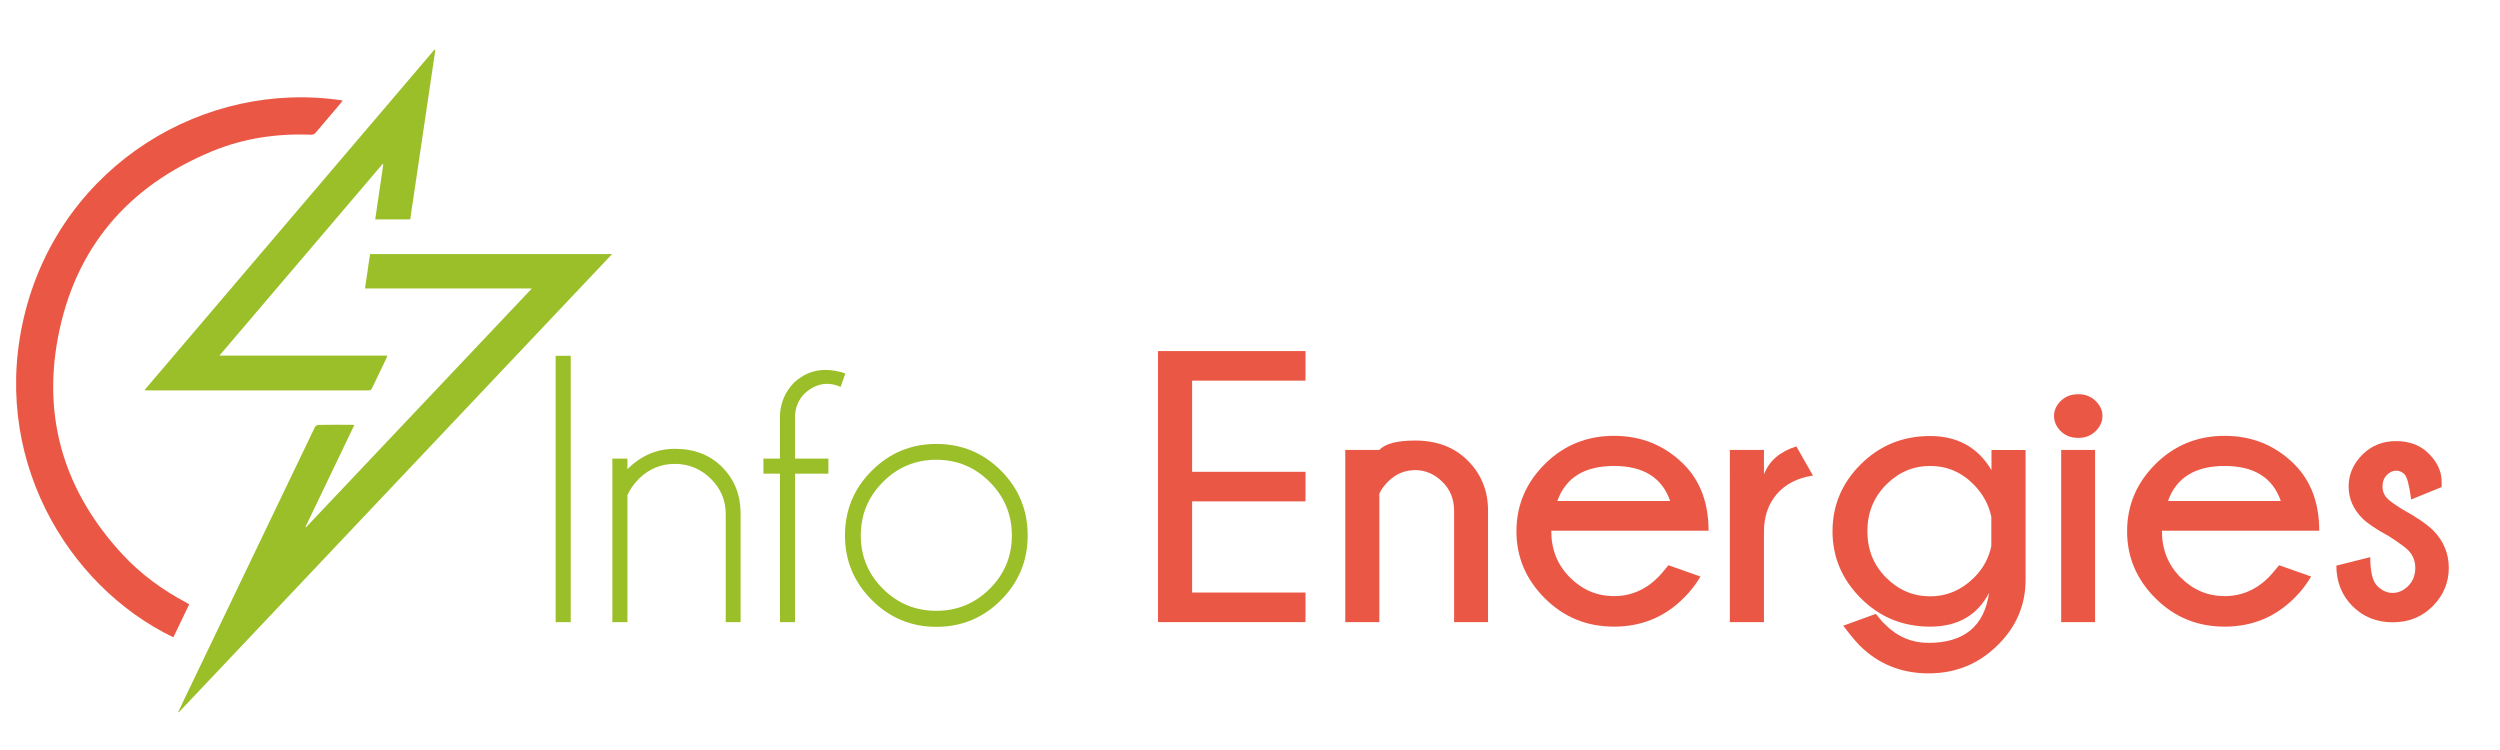
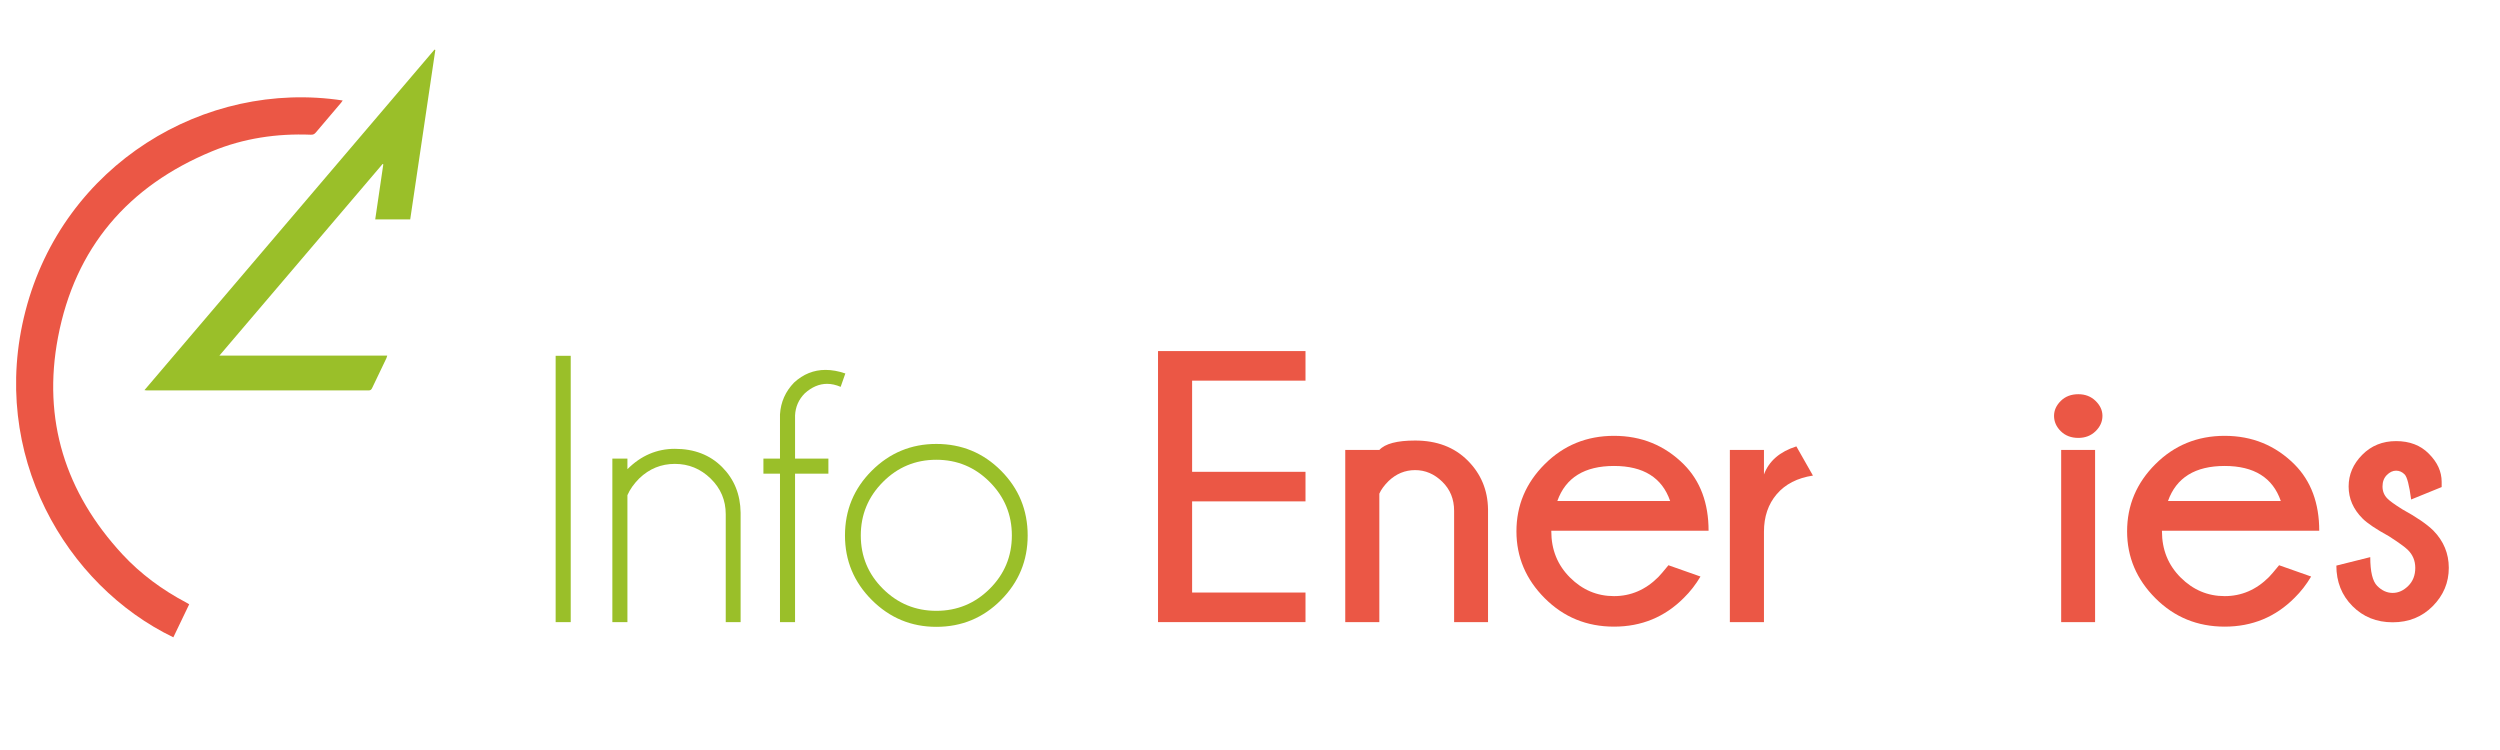
<svg xmlns="http://www.w3.org/2000/svg" version="1.0" id="Calque_1" x="0px" y="0px" width="200px" height="60px" viewBox="0 0 200 60" enable-background="new 0 0 200 60" xml:space="preserve">
  <g>
    <path fill="#9ABF29" d="M45.658,28.463V49.77h-1.206V28.463H45.658z" />
    <path fill="#9ABF29" d="M50.194,39.613V49.77h-1.206V36.69h1.206v0.844c1.085-1.085,2.351-1.628,3.797-1.628   c1.547,0,2.805,0.485,3.774,1.454c0.969,0.97,1.464,2.188,1.484,3.654v8.755h-1.19v-8.634c0-1.115-0.402-2.064-1.206-2.849   c-0.804-0.783-1.758-1.175-2.863-1.175c-1.095,0-2.044,0.387-2.848,1.16C50.711,38.704,50.395,39.151,50.194,39.613z" />
    <path fill="#9ABF29" d="M63.604,37.896V49.77h-1.205V37.896h-1.326V36.69h1.326v-3.541c0.06-0.984,0.437-1.833,1.13-2.547   c0.733-0.673,1.572-1.01,2.517-1.01c0.502,0,1.029,0.096,1.582,0.286l-0.376,1.07c-0.372-0.161-0.733-0.241-1.085-0.241   c-0.623,0-1.216,0.251-1.778,0.753c-0.492,0.493-0.753,1.085-0.784,1.778v3.451h2.667v1.205H63.604z" />
    <path fill="#9ABF29" d="M74.906,35.515c2.029,0,3.754,0.714,5.176,2.14c1.421,1.427,2.132,3.154,2.132,5.184   c0,2.01-0.71,3.729-2.132,5.161c-1.422,1.432-3.147,2.147-5.176,2.147c-2.009,0-3.729-0.716-5.161-2.147   c-1.432-1.432-2.147-3.151-2.147-5.161c0-2.029,0.716-3.757,2.147-5.184C71.176,36.229,72.896,35.515,74.906,35.515z    M70.634,38.559c-1.18,1.186-1.771,2.612-1.771,4.279c0,1.668,0.59,3.089,1.771,4.265c1.181,1.175,2.604,1.763,4.272,1.763   s3.091-0.588,4.272-1.763c1.18-1.176,1.771-2.597,1.771-4.265c0-1.667-0.59-3.094-1.771-4.279   c-1.181-1.186-2.604-1.778-4.272-1.778S71.814,37.373,70.634,38.559z" />
    <path fill="#EB5745" d="M104.44,28.086v2.366h-9.071v7.293h9.071v2.365h-9.071v7.293h9.071v2.366H92.642V28.086H104.44z" />
    <path fill="#EB5745" d="M110.347,39.493V49.77h-2.727V35.997h2.727c0.462-0.502,1.417-0.754,2.863-0.754   c1.738,0,3.14,0.533,4.204,1.598s1.607,2.365,1.628,3.902v9.026h-2.713v-8.905c0-0.935-0.316-1.711-0.949-2.328   c-0.633-0.618-1.356-0.927-2.17-0.927c-0.804,0-1.512,0.291-2.124,0.874C110.733,38.835,110.487,39.172,110.347,39.493z" />
    <path fill="#EB5745" d="M124.104,42.461v0.046c0,1.467,0.497,2.697,1.492,3.691c0.994,0.994,2.169,1.492,3.525,1.492   c1.347,0,2.526-0.508,3.541-1.522c0.141-0.141,0.412-0.457,0.813-0.949l2.563,0.904c-0.382,0.643-0.824,1.211-1.326,1.703   c-1.527,1.536-3.391,2.305-5.591,2.305c-2.18,0-4.025-0.756-5.537-2.268c-1.513-1.512-2.269-3.297-2.269-5.356   c0-2.08,0.756-3.873,2.269-5.38c1.512-1.507,3.357-2.26,5.537-2.26c2.2,0,4.063,0.763,5.591,2.29   c1.315,1.326,1.974,3.094,1.974,5.304H124.104z M124.587,40.08h9.025c-0.643-1.868-2.14-2.803-4.49-2.803   C126.762,37.277,125.25,38.212,124.587,40.08z" />
    <path fill="#EB5745" d="M145.035,38.046c-1.246,0.191-2.21,0.686-2.894,1.484c-0.683,0.799-1.024,1.801-1.024,3.007v7.232h-2.728   V35.997h2.728v1.959c0.401-1.075,1.266-1.823,2.592-2.245L145.035,38.046z" />
-     <path fill="#EB5745" d="M159.124,47.434c-0.944,1.799-2.517,2.697-4.717,2.697c-2.18,0-4.025-0.756-5.537-2.268   c-1.513-1.512-2.269-3.297-2.269-5.356c0-2.08,0.756-3.87,2.269-5.372c1.512-1.502,3.357-2.253,5.537-2.253   c2.19,0,3.827,0.909,4.912,2.728v-1.612h2.728v10.367c0,2.019-0.729,3.752-2.185,5.198c-1.527,1.537-3.386,2.306-5.575,2.306   c-2.19,0-4.033-0.748-5.53-2.245c-0.342-0.352-0.773-0.874-1.296-1.567l2.606-0.949c0.352,0.442,0.598,0.724,0.738,0.844   c0.975,0.984,2.135,1.477,3.481,1.477C157.13,51.427,158.742,50.096,159.124,47.434z M159.305,41.347   c-0.201-0.975-0.673-1.839-1.416-2.592c-0.975-0.984-2.135-1.478-3.481-1.478c-1.356,0-2.531,0.503-3.525,1.507   c-0.995,1.005-1.492,2.246-1.492,3.723c0,1.467,0.497,2.699,1.492,3.699c0.994,0.999,2.169,1.499,3.525,1.499   c1.347,0,2.526-0.507,3.541-1.521c0.703-0.703,1.155-1.537,1.356-2.502V41.347z" />
    <path fill="#EB5745" d="M167.645,32.071c0.367,0.357,0.551,0.756,0.551,1.198c0,0.462-0.184,0.872-0.551,1.229   c-0.366,0.356-0.826,0.534-1.379,0.534c-0.572,0-1.039-0.178-1.401-0.534c-0.361-0.356-0.542-0.767-0.542-1.229   c0-0.442,0.181-0.841,0.542-1.198c0.362-0.356,0.829-0.534,1.401-0.534C166.818,31.537,167.278,31.715,167.645,32.071z    M167.607,35.997V49.77h-2.713V35.997H167.607z" />
    <path fill="#EB5745" d="M172.957,42.461v0.046c0,1.467,0.497,2.697,1.492,3.691c0.994,0.994,2.169,1.492,3.525,1.492   c1.347,0,2.526-0.508,3.541-1.522c0.141-0.141,0.412-0.457,0.813-0.949l2.563,0.904c-0.382,0.643-0.824,1.211-1.326,1.703   c-1.527,1.536-3.391,2.305-5.591,2.305c-2.18,0-4.025-0.756-5.537-2.268c-1.513-1.512-2.269-3.297-2.269-5.356   c0-2.08,0.756-3.873,2.269-5.38c1.512-1.507,3.357-2.26,5.537-2.26c2.2,0,4.063,0.763,5.591,2.29   c1.315,1.326,1.974,3.094,1.974,5.304H172.957z M173.439,40.08h9.025c-0.643-1.868-2.14-2.803-4.49-2.803   C175.614,37.277,174.103,38.212,173.439,40.08z" />
    <path fill="#EB5745" d="M191.114,42.898c-1.025-0.563-1.729-1.035-2.11-1.417c-0.743-0.743-1.114-1.597-1.114-2.562   c0-0.954,0.361-1.798,1.085-2.531c0.723-0.733,1.627-1.1,2.712-1.1s1.959,0.336,2.622,1.009c0.683,0.684,1.024,1.432,1.024,2.246   v0.422l-2.441,0.994c-0.15-1.135-0.323-1.803-0.52-2.004s-0.425-0.302-0.686-0.302c-0.262,0-0.508,0.116-0.738,0.347   c-0.231,0.231-0.347,0.537-0.347,0.919s0.131,0.703,0.392,0.965c0.171,0.181,0.567,0.467,1.19,0.858   c1.136,0.623,1.964,1.19,2.486,1.703c0.824,0.844,1.235,1.838,1.235,2.983c0,1.176-0.427,2.195-1.28,3.059   c-0.854,0.864-1.924,1.296-3.21,1.296s-2.358-0.432-3.217-1.296c-0.859-0.863-1.288-1.943-1.288-3.239l2.712-0.678   c0,1.165,0.186,1.934,0.558,2.305c0.371,0.372,0.783,0.558,1.235,0.558s0.866-0.186,1.243-0.558   c0.377-0.371,0.565-0.854,0.565-1.446c0-0.572-0.201-1.055-0.603-1.446C192.38,43.752,191.877,43.391,191.114,42.898z" />
  </g>
-   <path fill-rule="evenodd" clip-rule="evenodd" fill="#9ABF29" d="M42.548,23.078c-4.489,0-8.898,0-13.349,0  c0.137-0.928,0.271-1.834,0.406-2.754c6.439,0,12.872,0,19.366,0C37.396,32.566,25.847,44.777,14.299,56.99  c-0.014-0.008-0.028-0.016-0.042-0.021c0.188-0.402,0.374-0.801,0.565-1.199c3.451-7.193,6.903-14.391,10.361-21.582  c0.044-0.092,0.18-0.197,0.273-0.197c0.914-0.016,1.828-0.01,2.742-0.008c0.035,0,0.07,0.01,0.146,0.021  c-1.307,2.727-2.606,5.436-3.905,8.146c0.015,0.01,0.031,0.02,0.045,0.031C30.489,35.832,36.492,29.483,42.548,23.078z" />
  <path fill-rule="evenodd" clip-rule="evenodd" fill="#EB5745" d="M15.136,48.342c-0.426,0.887-0.847,1.768-1.268,2.643  C5.302,46.861-0.932,36.367,2.037,24.881C5.063,13.172,16.376,6.352,27.416,8.039c-0.046,0.064-0.083,0.125-0.129,0.18  c-0.675,0.793-1.354,1.584-2.024,2.384c-0.112,0.134-0.224,0.182-0.398,0.174c-2.726-0.108-5.383,0.284-7.903,1.327  c-6.719,2.777-10.958,7.718-12.319,14.869C3.384,33.576,5.218,39.4,9.788,44.34c1.473,1.59,3.203,2.857,5.12,3.869  C14.98,48.246,15.049,48.289,15.136,48.342z" />
  <path fill-rule="evenodd" clip-rule="evenodd" fill="#9ABF29" d="M11.556,31.211c7.755-9.107,15.479-18.175,23.202-27.242  c0.022,0.01,0.045,0.018,0.068,0.027c-0.669,4.516-1.338,9.031-2.009,13.557c-0.936,0-1.845,0-2.799,0  c0.217-1.48,0.432-2.943,0.647-4.407c-0.018-0.011-0.036-0.021-0.054-0.03c-4.341,5.098-8.683,10.195-13.06,15.334  c4.502,0,8.946,0,13.428,0c-0.031,0.094-0.045,0.162-0.074,0.223c-0.378,0.789-0.761,1.576-1.134,2.368  c-0.063,0.132-0.13,0.193-0.287,0.193c-5.926-0.005-11.852-0.005-17.778-0.005C11.679,31.229,11.652,31.223,11.556,31.211z" />
</svg>